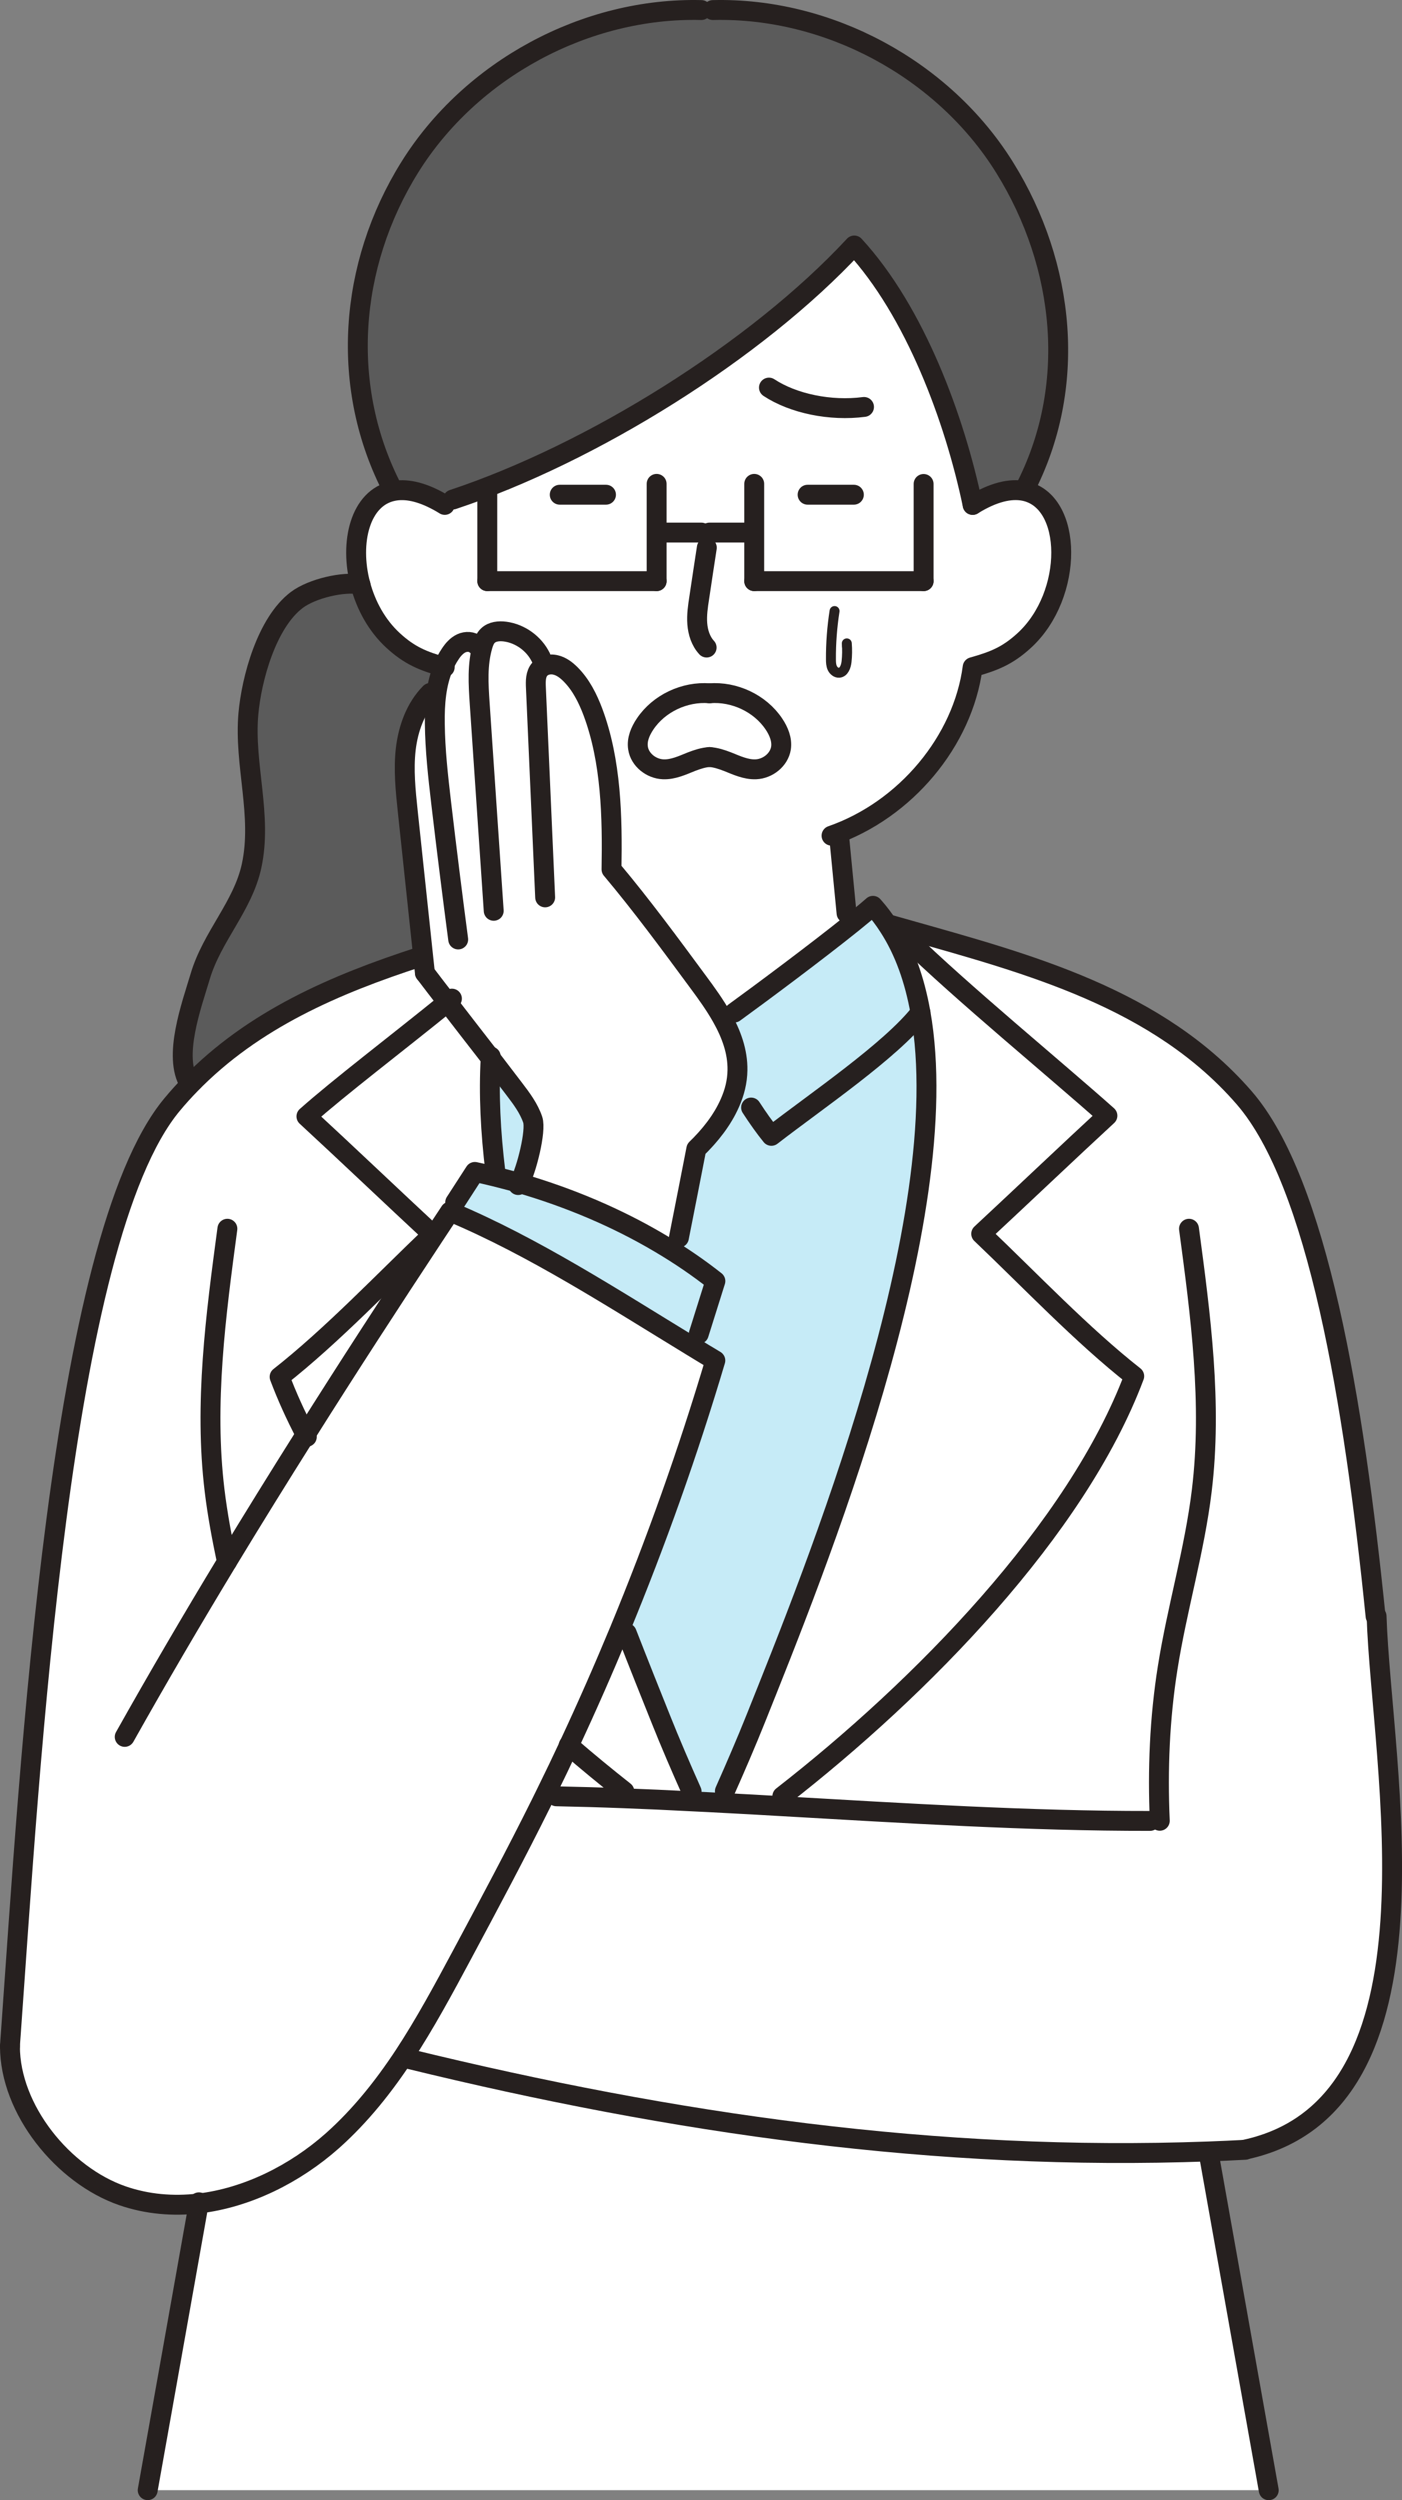
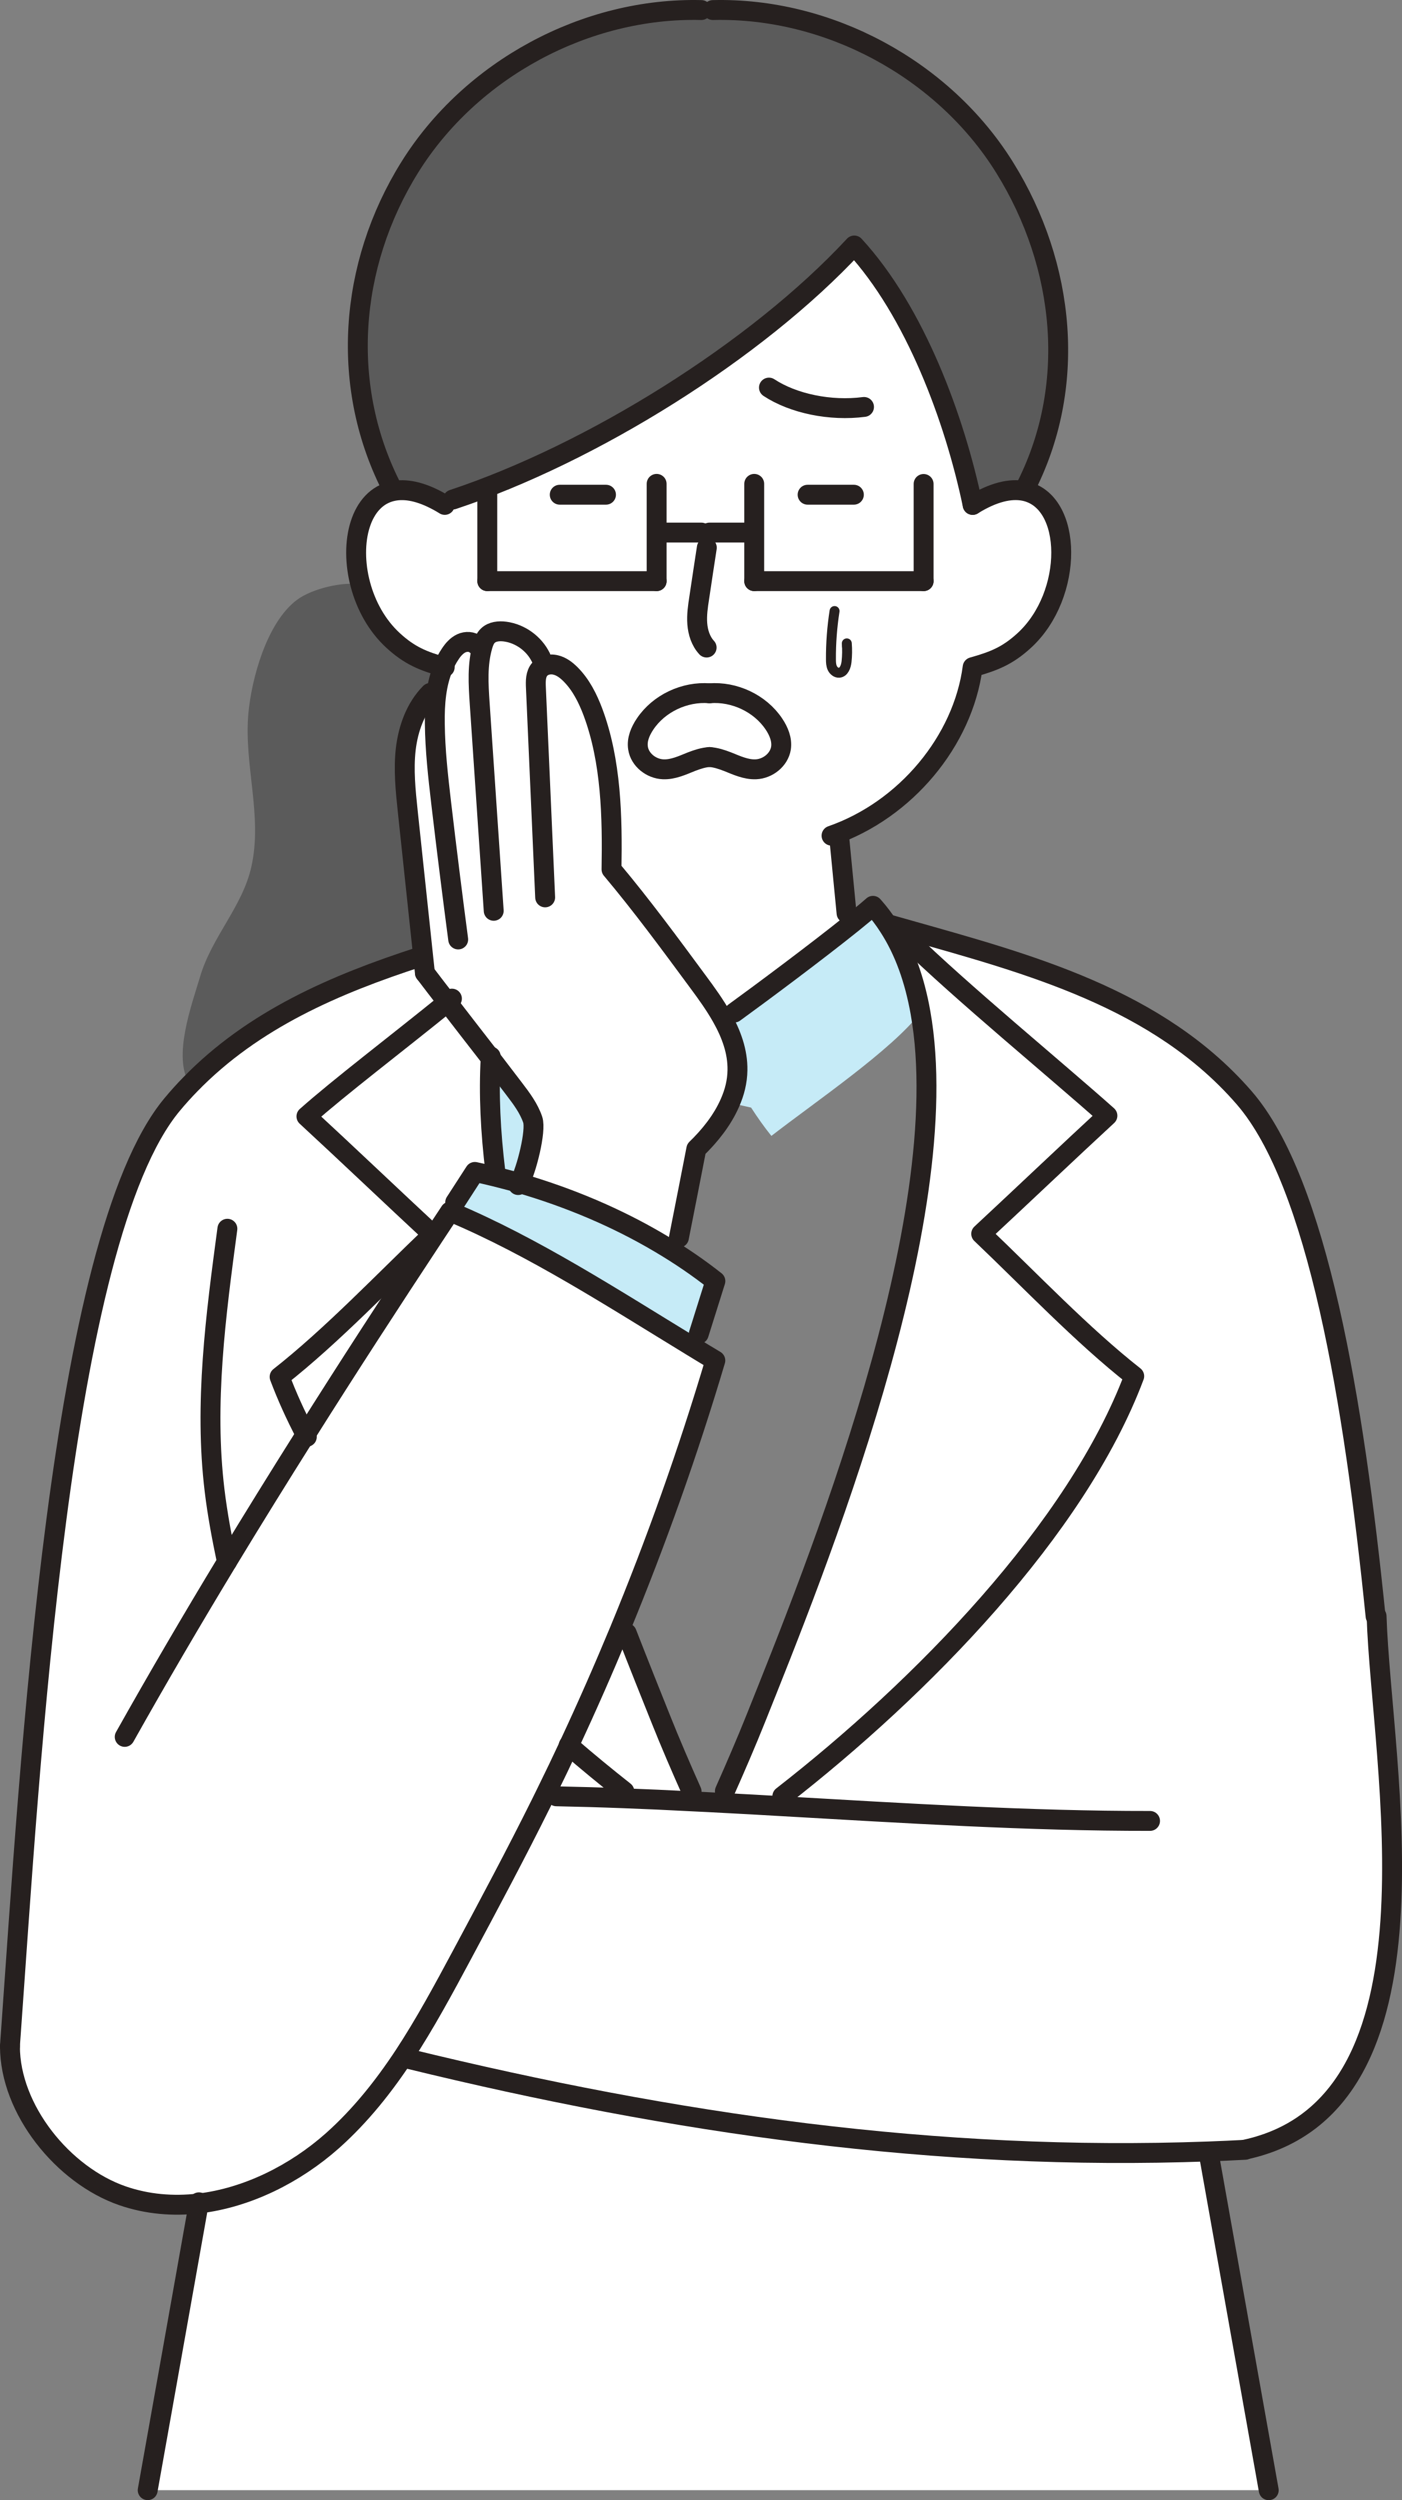
<svg xmlns="http://www.w3.org/2000/svg" id="_レイヤー_2" data-name="レイヤー 2" viewBox="0 0 281.84 502.49">
  <rect x="0" y="0" width="281.84" height="502.49" fill="#808080" stroke="none" />
  <defs>
    <style>
      .cls-1 {
        fill: #5b5b5b;
      }

      .cls-2 {
        fill: #c6ebf7;
      }

      .cls-3 {
        stroke-width: 4px;
      }

      .cls-3, .cls-4 {
        fill: none;
        stroke: #26201f;
        stroke-linecap: round;
        stroke-linejoin: round;
      }

      .cls-5 {
        fill: #fff;
      }

      .cls-4 {
        stroke-width: 2px;
      }
    </style>
  </defs>
  <g id="_レイヤー_2-2" data-name="レイヤー 2">
    <g>
      <g>
        <g>
          <path class="cls-5" d="M157.15,363.01l.12-1.98c27.87-21.69,59.15-53.59,70.74-84.44-10.48-8.23-21.04-19.37-30.76-28.61,7.91-7.35,17.99-16.94,25.37-23.74-10.29-9.17-29.51-24.98-40.33-35.57l.49-1.71c24.16,6.83,50.07,13.73,67.37,33.71,14.77,17.06,22.04,61.16,26.39,104.18h.21c.92,29.7,15.26,98.2-26.43,107.21v.03c-2.45.13-4.89.24-7.35.33-54.52,2.01-107.34-5.54-160.83-18.61l-.93-.62c4.26-6.48,7.98-13.39,11.65-20.24,5.44-10.16,10.87-20.31,16-30.65.37-.74.72-1.46,1.08-2.2l1.94.95c4.48.09,9.02.22,13.62.4,4.43.16,8.93.37,13.47.61,2.22.1,4.43.22,6.67.34,3.83.19,7.67.41,11.55.64Z" />
          <path class="cls-5" d="M255.04,500.49H29.69c3.41-19.22,6.84-38.41,10.26-57.62,9.8-1.15,19.41-5.99,26.88-12.62,5.59-4.98,10.24-10.82,14.37-17.07l.93.62c53.49,13.07,106.31,20.62,160.83,18.61v.33c4.08,22.83,8.03,44.94,12.09,67.77Z" />
          <path class="cls-5" d="M197.24,247.98c9.73,9.24,20.28,20.37,30.76,28.61-11.59,30.85-42.87,62.75-70.74,84.44l-.12,1.98c-3.87-.22-7.72-.44-11.55-.64l.12-2.37c2.11-4.75,4.35-9.92,6.16-14.47,11.86-29.66,40.58-100.23,33.16-142.02-1.17-6.58-3.22-12.45-6.42-17.33l.43-.28c1.23.35,2.47.69,3.71,1.05l-.49,1.71c10.82,10.58,30.04,26.4,40.33,35.57-7.38,6.8-17.46,16.39-25.37,23.74Z" />
          <path class="cls-5" d="M72.46,117.49c-2.26-8.53-.01-17.49,6.59-18.8,2.45-.5,5.5.06,9.14,2.07l2.84-.35c27.85-9.24,61-29.82,80.7-51.06,12.23,13.28,20.19,34.84,23.8,52.14,4.17-2.59,7.61-3.34,10.33-2.81,9.88,1.95,10.05,20.9.03,30.07-3.37,3.09-6.11,4.15-10.36,5.35-1.95,14.8-13.44,28.68-28.37,33.87h1.51c.5,5.19,1.01,10.39,1.51,15.58l1.17,1.98c-7.1,5.71-18.18,13.97-23.73,17.99l-2.45,1.02c-1.4-2.5-3.12-4.89-4.82-7.18-5.65-7.66-11.29-15.33-17.41-22.62.18-10.56-.04-21.7-3.73-31.61-1.05-2.78-2.41-5.51-4.52-7.61-.83-.83-1.8-1.57-2.94-1.85-.72-.19-1.51-.15-2.2.12l-.83-1.67c-1.35-2.75-4.12-4.76-7.16-5.17-1.23-.16-2.6-.04-3.49.83-.55.53-.84,1.3-1.05,2.04l-1.33-.21c-.77-.71-2-.74-2.94-.3s-1.66,1.27-2.23,2.14c-.55.81-1.01,1.69-1.37,2.57-4.09-1.17-6.79-2.26-10.08-5.28s-5.48-7.08-6.59-11.25ZM157,150.35c.25-1.7-.46-3.4-1.42-4.83-2.79-4.17-7.97-6.58-12.95-6.18-4.98-.4-10.16,2.01-12.95,6.18-.96,1.43-1.69,3.13-1.42,4.83.35,2.37,2.66,4.17,5.04,4.27,2,.09,3.89-.81,5.74-1.55,1.15-.44,2.38-.84,3.59-.92,1.21.07,2.44.47,3.58.92,1.86.74,3.75,1.64,5.75,1.55,2.38-.1,4.67-1.91,5.04-4.27Z" />
          <path class="cls-1" d="M201.94,33.64c12.28,19.72,14.72,44.28,3.96,64.87l-.04.16c-2.72-.53-6.16.22-10.33,2.81-3.61-17.3-11.58-38.87-23.8-52.14-19.71,21.24-52.85,41.82-80.7,51.06l-2.84.35c-3.64-2.01-6.68-2.57-9.14-2.07l-.04-.18c-10.76-20.59-8.93-45.15,3.36-64.87C94.65,13.92,117.77,1.44,140.99,2.02h2.32c23.24-.58,46.36,11.9,58.63,31.62Z" />
-           <path class="cls-2" d="M185.05,203.51c7.42,41.79-21.3,112.37-33.16,142.02-1.82,4.55-4.05,9.73-6.16,14.47l-.12,2.37c-2.23-.12-4.45-.24-6.67-.34l.09-1.98c-2.13-4.76-4.36-9.95-6.18-14.52-1.92-4.79-4.27-10.66-6.86-17.3l-1.42-.59c7.33-17.73,13.76-35.82,19.23-54.21-1.6-.95-3.19-1.92-4.79-2.9l1.46-2.42c1.12-3.55,2.22-7.07,3.34-10.63-3.47-2.73-7.14-5.23-10.98-7.51l3.65-1.23c1.17-5.85,2.35-11.97,3.5-17.83,2.75-2.66,5.25-5.8,6.76-9.27l4.24.95c1.37,2.11,2.75,4.07,4.08,5.69,8.96-6.93,24.07-17.18,29.98-24.78Z" />
          <path class="cls-2" d="M178.63,186.19c3.19,4.88,5.25,10.75,6.42,17.33-5.91,7.6-21.02,17.84-29.98,24.78-1.33-1.63-2.71-3.58-4.08-5.69l-4.24-.95c.92-2.07,1.48-4.27,1.51-6.56.06-3.75-1.24-7.26-3.09-10.56l2.45-1.02c5.54-4.02,16.63-12.28,23.73-17.99,1.63-1.32,3.06-2.5,4.15-3.46,1.15,1.29,2.2,2.66,3.13,4.12Z" />
          <path class="cls-5" d="M155.58,145.52c.96,1.43,1.67,3.13,1.42,4.83-.37,2.37-2.66,4.17-5.04,4.27-2,.09-3.89-.81-5.75-1.55-1.14-.44-2.37-.84-3.58-.92-1.21.07-2.44.47-3.59.92-1.85.74-3.74,1.64-5.74,1.55-2.38-.1-4.69-1.91-5.04-4.27-.27-1.7.46-3.4,1.42-4.83,2.79-4.17,7.97-6.58,12.95-6.18,4.98-.4,10.16,2.01,12.95,6.18Z" />
          <path class="cls-5" d="M109.53,133.78c.69-.27,1.48-.31,2.2-.12,1.14.28,2.11,1.02,2.94,1.85,2.11,2.1,3.47,4.83,4.52,7.61,3.68,9.9,3.9,21.05,3.73,31.61,6.12,7.29,11.77,14.96,17.41,22.62,1.7,2.29,3.41,4.69,4.82,7.18,1.85,3.3,3.15,6.8,3.09,10.56-.03,2.29-.59,4.49-1.51,6.56-1.51,3.47-4.01,6.61-6.76,9.27-1.15,5.85-2.34,11.97-3.5,17.83l-3.65,1.23c-8.84-5.26-18.52-9.31-28.41-12.18,1.4-2.54,3.43-10.57,2.68-12.76-.78-2.31-2.28-4.29-3.75-6.22-1.57-2.07-3.13-4.11-4.7-6.15-2.9-3.74-5.8-7.45-8.68-11.21-1.52-1.95-3.03-3.93-4.54-5.91l-.35-3.28c-1.03-9.73-2.07-19.47-3.1-29.2-.44-4.17-.87-8.37-.4-12.51.49-4.15,1.98-8.32,4.92-11.29l1.23.13c.25-1.86.69-3.68,1.42-5.38.37-.89.83-1.76,1.37-2.57.58-.87,1.29-1.7,2.23-2.14s2.17-.41,2.94.3l1.33.21c.21-.74.5-1.51,1.05-2.04.89-.87,2.26-.99,3.49-.83,3.03.41,5.81,2.42,7.16,5.17l.83,1.67Z" />
          <path class="cls-2" d="M104.42,237.8c9.89,2.87,19.57,6.92,28.41,12.18,3.84,2.28,7.51,4.77,10.98,7.51-1.12,3.56-2.22,7.08-3.34,10.63l-1.46,2.42c-15.57-9.49-31.75-19.99-48.34-26.95l.84-1.94c1.32-2.03,2.63-4.07,3.95-6.11,1.3.28,2.6.58,3.9.9,1.69.41,3.39.86,5.06,1.35Z" />
          <path class="cls-5" d="M114.35,350.84c-1.45,3.09-2.93,6.18-4.43,9.24-.35.74-.71,1.46-1.08,2.2-5.13,10.33-10.56,20.49-16,30.65-3.67,6.84-7.39,13.76-11.65,20.24-4.12,6.25-8.78,12.09-14.37,17.07-7.47,6.64-17.07,11.47-26.88,12.62-5.14.59-10.33.18-15.3-1.54-11.97-4.12-22.65-17.37-22.65-30.04.04-.78.1-1.55.16-2.35,3.87-53.9,9.76-159.75,32.43-186.95,1.17-1.4,2.38-2.75,3.64-4.04,12.73-13.1,29.24-20.15,46.09-25.62l.74-.07.35,3.28c1.51,1.98,3.02,3.96,4.54,5.91-10.2,8.28-21.69,17-28.35,22.93,7.38,6.8,17.46,16.39,25.37,23.74-9.71,9.24-20.28,20.39-30.76,28.61,1.45,3.86,3.21,7.73,5.23,11.59,8.46-13.42,17.1-26.74,25.84-39.99l3.19-4.83c.06.03.13.06.19.09,16.59,6.96,32.77,17.46,48.34,26.95,1.6.98,3.19,1.95,4.79,2.9-5.47,18.39-11.9,36.48-19.23,54.21-3.21,7.75-6.59,15.43-10.14,23.03-.03.06-.04.1-.07.16Z" />
          <path class="cls-5" d="M139.03,360.05l-.09,1.98c-4.54-.24-9.03-.44-13.47-.61l.04-1.37c-3.68-2.9-7.42-5.97-11.16-9.21.03-.06.04-.1.07-.16,3.55-7.6,6.93-15.29,10.14-23.03l1.42.59c2.59,6.64,4.94,12.51,6.86,17.3,1.82,4.57,4.05,9.76,6.18,14.52Z" />
          <path class="cls-5" d="M125.51,360.05l-.04,1.37c-4.6-.18-9.14-.31-13.62-.4l-1.94-.95c1.51-3.06,2.99-6.15,4.43-9.24,3.74,3.24,7.48,6.31,11.16,9.21Z" />
          <path class="cls-2" d="M107.09,225.04c.75,2.19-1.27,10.22-2.68,12.76-1.67-.49-3.37-.93-5.06-1.35l.22-.9c-.98-8.04-1.36-15.76-.95-22.88,1.57,2.04,3.13,4.08,4.7,6.15,1.48,1.94,2.97,3.92,3.75,6.22Z" />
          <path class="cls-5" d="M99.58,235.55l-.22.9c-1.3-.33-2.6-.62-3.9-.9-1.32,2.04-2.63,4.08-3.95,6.11l-.84,1.94c-.06-.03-.13-.06-.19-.09l-3.19,4.83-.31-.21c-7.91-7.35-17.99-16.94-25.37-23.74,6.67-5.93,18.15-14.65,28.35-22.93,2.88,3.75,5.78,7.47,8.68,11.21-.41,7.13-.03,14.84.95,22.88Z" />
          <path class="cls-1" d="M89.13,134.02c-.72,1.7-1.17,3.52-1.42,5.38l-1.23-.13c-2.94,2.97-4.43,7.14-4.92,11.29-.47,4.14-.04,8.34.4,12.51,1.03,9.73,2.07,19.47,3.1,29.2l-.74.07c-16.85,5.47-33.37,12.52-46.09,25.62l-.16-.16c-3.37-5.45.44-15.77,2.16-21.52,2.39-8.07,8.56-14.09,10.33-22.2,2.22-10.16-1.52-20.31-.64-30.56.62-7.08,3.7-18.38,9.74-22.93,3.07-2.32,9.46-3.78,12.79-3.09,1.11,4.17,3.3,8.23,6.59,11.25s5.99,4.11,10.08,5.28Z" />
          <path class="cls-5" d="M86.97,248.13l.31.21c-8.74,13.25-17.39,26.57-25.84,39.99-2.03-3.86-3.78-7.73-5.23-11.59,10.48-8.22,21.05-19.37,30.76-28.61Z" />
        </g>
        <g>
          <path class="cls-3" d="M39.99,442.63c-.01.07-.03.16-.04.24-3.41,19.22-6.84,38.41-10.26,57.62" />
          <path class="cls-3" d="M45.71,246.96c-2.34,17.46-4.69,35.14-2.57,52.63.58,4.8,1.48,9.56,2.48,14.31" />
          <path class="cls-3" d="M140.99,2.02c-23.22-.58-46.35,11.9-58.63,31.62-12.28,19.72-14.12,44.28-3.36,64.87" />
          <path class="cls-3" d="M143.31,2.02c23.24-.58,46.36,11.9,58.63,31.62,12.28,19.72,14.72,44.28,3.96,64.87" />
          <path class="cls-3" d="M142.09,110.07c-.52,3.36-1.02,6.7-1.52,10.05-.27,1.73-.53,3.49-.4,5.23s.69,3.52,1.88,4.8" />
          <path class="cls-3" d="M195.53,101.48c-3.61-17.3-11.58-38.87-23.8-52.14-19.71,21.24-52.85,41.82-80.7,51.06" />
          <line class="cls-3" x1="132" y1="97.25" x2="132" y2="116.8" />
          <line class="cls-3" x1="97.96" y1="98.51" x2="97.96" y2="116.8" />
          <line class="cls-3" x1="132" y1="116.8" x2="97.96" y2="116.8" />
          <line class="cls-3" x1="133.85" y1="107.04" x2="140.99" y2="107.04" />
          <line class="cls-3" x1="151.62" y1="97.25" x2="151.62" y2="116.8" />
          <line class="cls-3" x1="185.67" y1="97.27" x2="185.67" y2="116.8" />
          <line class="cls-3" x1="151.62" y1="116.8" x2="185.67" y2="116.8" />
          <line class="cls-3" x1="149.77" y1="107.04" x2="142.63" y2="107.04" />
-           <path class="cls-3" d="M72.47,117.49h-.01c-3.33-.69-9.71.77-12.79,3.09-6.05,4.55-9.12,15.85-9.74,22.93-.89,10.24,2.85,20.4.64,30.56-1.77,8.12-7.94,14.13-10.33,22.2-1.71,5.75-5.53,16.07-2.16,21.52" />
          <path class="cls-3" d="M125.99,328.24c2.59,6.64,4.94,12.51,6.86,17.3,1.82,4.57,4.05,9.76,6.18,14.52" />
          <path class="cls-3" d="M98.65,212.34c0,.1-.01.22-.01.33-.41,7.13-.03,14.84.95,22.88" />
          <path class="cls-3" d="M61.68,288.78c-.07-.15-.16-.31-.24-.46-2.03-3.86-3.78-7.73-5.23-11.59,10.48-8.22,21.05-19.37,30.76-28.61-7.91-7.35-17.99-16.94-25.37-23.74,6.67-5.93,18.15-14.65,28.35-22.93.3-.25.61-.5.9-.74" />
          <path class="cls-3" d="M125.51,360.05c-3.68-2.9-7.42-5.97-11.16-9.21-.01,0-.03-.01-.04-.03" />
          <path class="cls-3" d="M157.27,361.03c27.87-21.69,59.15-53.59,70.74-84.44-10.48-8.23-21.04-19.37-30.76-28.61,7.91-7.35,17.99-16.94,25.37-23.74-10.29-9.17-29.51-24.98-40.33-35.57" />
          <path class="cls-3" d="M89.41,101.48c-.41-.27-.83-.5-1.23-.72-3.64-2.01-6.68-2.57-9.14-2.07-6.61,1.32-8.86,10.27-6.59,18.8,1.11,4.17,3.3,8.23,6.59,11.25s5.99,4.11,10.08,5.28c.09.01.19.04.28.07" />
          <path class="cls-3" d="M168.67,167.96c.5,5.19,1.01,10.39,1.51,15.58" />
          <path class="cls-3" d="M195.53,101.48c4.17-2.59,7.61-3.34,10.33-2.81,9.88,1.95,10.05,20.9.03,30.07-3.37,3.09-6.11,4.15-10.36,5.35-1.95,14.8-13.44,28.68-28.37,33.87" />
          <path class="cls-3" d="M84.33,192.34c-16.85,5.47-33.37,12.52-46.09,25.62-1.26,1.29-2.47,2.63-3.64,4.04C11.92,249.19,6.04,355.04,2.16,408.94c-.06.8-.12,1.57-.16,2.35" />
          <path class="cls-3" d="M242.97,432.73c4.07,22.83,8.01,44.94,12.08,67.77" />
-           <path class="cls-3" d="M239.02,246.96c2.34,17.46,4.69,35.14,2.57,52.63-1.45,12-4.97,23.67-6.86,35.63-1.61,10.14-2.04,20.47-1.58,30.73" />
          <path class="cls-3" d="M147.61,203.51c5.54-4.02,16.63-12.28,23.73-17.99,1.63-1.32,3.06-2.5,4.15-3.46,1.15,1.29,2.2,2.66,3.13,4.12,3.19,4.88,5.25,10.75,6.42,17.33,7.42,41.79-21.3,112.37-33.16,142.02-1.82,4.55-4.05,9.73-6.16,14.47" />
-           <path class="cls-3" d="M185.05,203.51c-5.91,7.6-21.02,17.84-29.98,24.78-1.33-1.63-2.71-3.58-4.08-5.69" />
          <path class="cls-3" d="M250.3,432.08c-2.45.13-4.89.24-7.35.33-54.52,2.01-107.34-5.54-160.83-18.61" />
          <path class="cls-3" d="M179.06,185.91c1.23.35,2.47.69,3.71,1.05,24.16,6.83,50.07,13.73,67.37,33.71,14.77,17.06,22.04,61.16,26.39,104.18" />
          <path class="cls-3" d="M114.43,350.68c3.55-7.6,6.93-15.29,10.14-23.03,7.33-17.73,13.76-35.82,19.23-54.21-1.6-.95-3.19-1.92-4.79-2.9-15.57-9.49-31.75-19.99-48.34-26.95-.06-.03-.13-.06-.19-.09l-3.19,4.83c-8.74,13.25-17.39,26.57-25.84,39.99-5.35,8.49-10.63,17-15.82,25.57-7.04,11.62-13.9,23.34-20.56,35.2" />
          <path class="cls-3" d="M2,411.29c0,12.67,10.67,25.91,22.65,30.04,4.97,1.71,10.16,2.13,15.3,1.54,9.8-1.15,19.41-5.99,26.88-12.62,5.59-4.98,10.24-10.82,14.37-17.07,4.26-6.48,7.98-13.39,11.65-20.24,5.44-10.16,10.87-20.31,16-30.65.37-.74.72-1.46,1.08-2.2,1.51-3.06,2.99-6.15,4.43-9.24.03-.06.04-.1.07-.16" />
          <path class="cls-3" d="M91.51,241.65c1.32-2.03,2.63-4.07,3.95-6.11,1.3.28,2.6.58,3.9.9,1.69.41,3.39.86,5.06,1.35,9.89,2.87,19.57,6.92,28.41,12.18,3.84,2.28,7.51,4.77,10.98,7.51-1.12,3.56-2.22,7.08-3.34,10.63" />
          <path class="cls-3" d="M111.85,361.03c4.48.09,9.02.22,13.62.4,4.43.16,8.93.37,13.47.61,2.22.1,4.43.22,6.67.34,3.83.19,7.67.41,11.55.64,24.54,1.4,49.77,2.99,74.03,2.96" />
          <path class="cls-3" d="M276.73,324.82c.92,29.71,15.26,98.22-26.43,107.22" />
          <path class="cls-3" d="M136.48,248.75c1.17-5.85,2.35-11.97,3.5-17.83,2.75-2.66,5.25-5.8,6.76-9.27.92-2.07,1.48-4.27,1.51-6.56.06-3.75-1.24-7.26-3.09-10.56-1.4-2.5-3.12-4.89-4.82-7.18-5.65-7.66-11.29-15.33-17.41-22.62.18-10.56-.04-21.7-3.73-31.61-1.05-2.78-2.41-5.51-4.52-7.61-.83-.83-1.8-1.57-2.94-1.85-.72-.19-1.51-.15-2.2.12-.38.16-.74.4-1.03.72-.86.98-.84,2.41-.78,3.71.62,14.04,1.24,28.1,1.86,42.15" />
          <path class="cls-3" d="M108.71,132.11c-1.35-2.75-4.12-4.76-7.16-5.17-1.23-.16-2.6-.04-3.49.83-.55.53-.84,1.3-1.05,2.04-1.09,3.73-.84,7.7-.58,11.58.95,13.9,1.88,27.78,2.82,41.67" />
          <path class="cls-3" d="M95.68,129.6c-.77-.71-2-.74-2.94-.3s-1.66,1.27-2.23,2.14c-.55.81-1.01,1.69-1.37,2.57-.72,1.7-1.17,3.52-1.42,5.38-.28,2.01-.34,4.07-.31,6.08.06,5.28.65,10.53,1.26,15.76,1.08,9.2,2.23,18.39,3.44,27.59" />
          <path class="cls-3" d="M85.42,195.55c1.51,1.98,3.02,3.96,4.54,5.91,2.88,3.75,5.78,7.47,8.68,11.21,1.57,2.04,3.13,4.08,4.7,6.15,1.48,1.94,2.97,3.92,3.75,6.22.75,2.19-1.27,10.22-2.68,12.76-.09.15-.16.28-.24.38" />
          <path class="cls-3" d="M86.49,139.27c-2.94,2.97-4.43,7.14-4.92,11.29-.47,4.14-.04,8.34.4,12.51,1.03,9.73,2.07,19.47,3.1,29.2l.35,3.28" />
          <path class="cls-3" d="M142.63,139.34c-4.98-.4-10.16,2.01-12.95,6.18-.96,1.43-1.69,3.13-1.42,4.83.35,2.37,2.66,4.17,5.04,4.27,2,.09,3.89-.81,5.74-1.55,1.15-.44,2.38-.84,3.59-.92" />
          <path class="cls-3" d="M142.63,139.34c4.98-.4,10.16,2.01,12.95,6.18.96,1.43,1.67,3.13,1.42,4.83-.37,2.37-2.66,4.17-5.04,4.27-2,.09-3.89-.81-5.75-1.55-1.14-.44-2.37-.84-3.58-.92" />
          <line class="cls-3" x1="162.35" y1="99.43" x2="171.65" y2="99.43" />
          <line class="cls-3" x1="112.52" y1="99.43" x2="121.82" y2="99.43" />
          <path class="cls-3" d="M154.58,77.9c4.88,3.22,12.37,4.77,19.11,3.89" />
        </g>
      </g>
      <path class="cls-4" d="M167.77,122.81c-.5,3.2-.75,6.45-.73,9.69,0,.6.02,1.22.27,1.76s.8,1,1.39.95c.96-.08,1.37-1.26,1.48-2.22.13-1.22.15-2.45.05-3.68,0,.22.02.44.02.67" />
    </g>
  </g>
</svg>